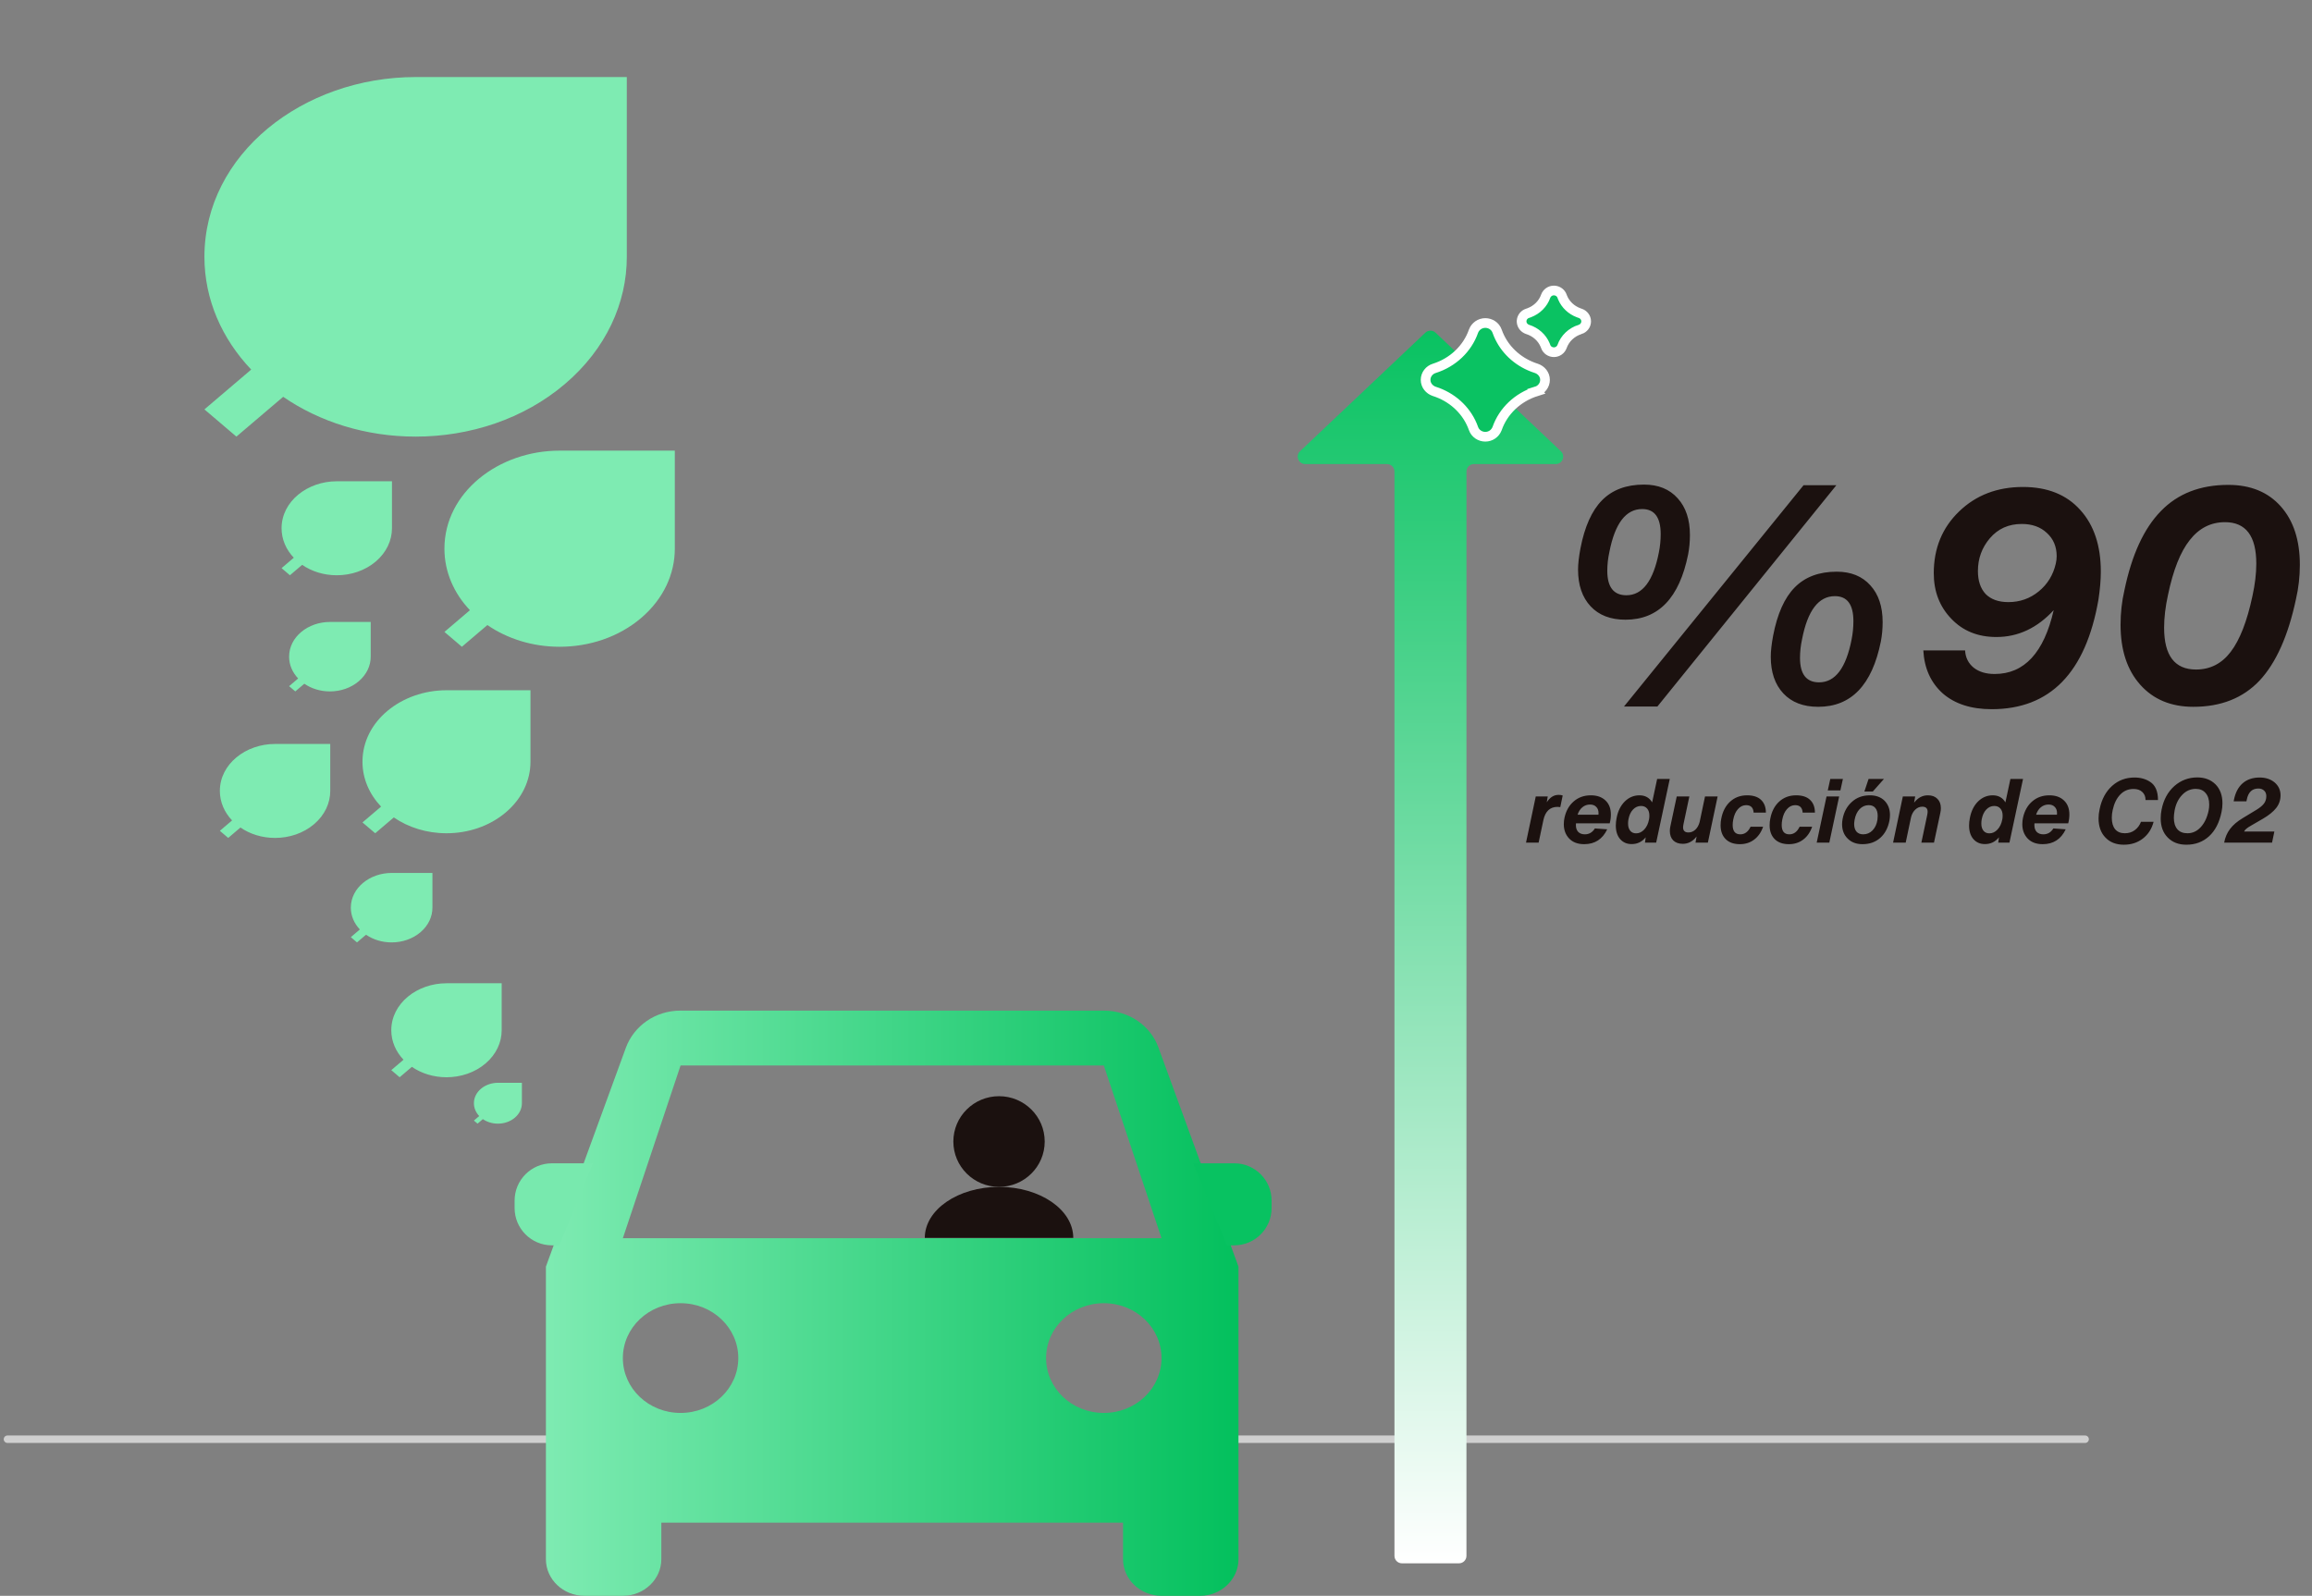
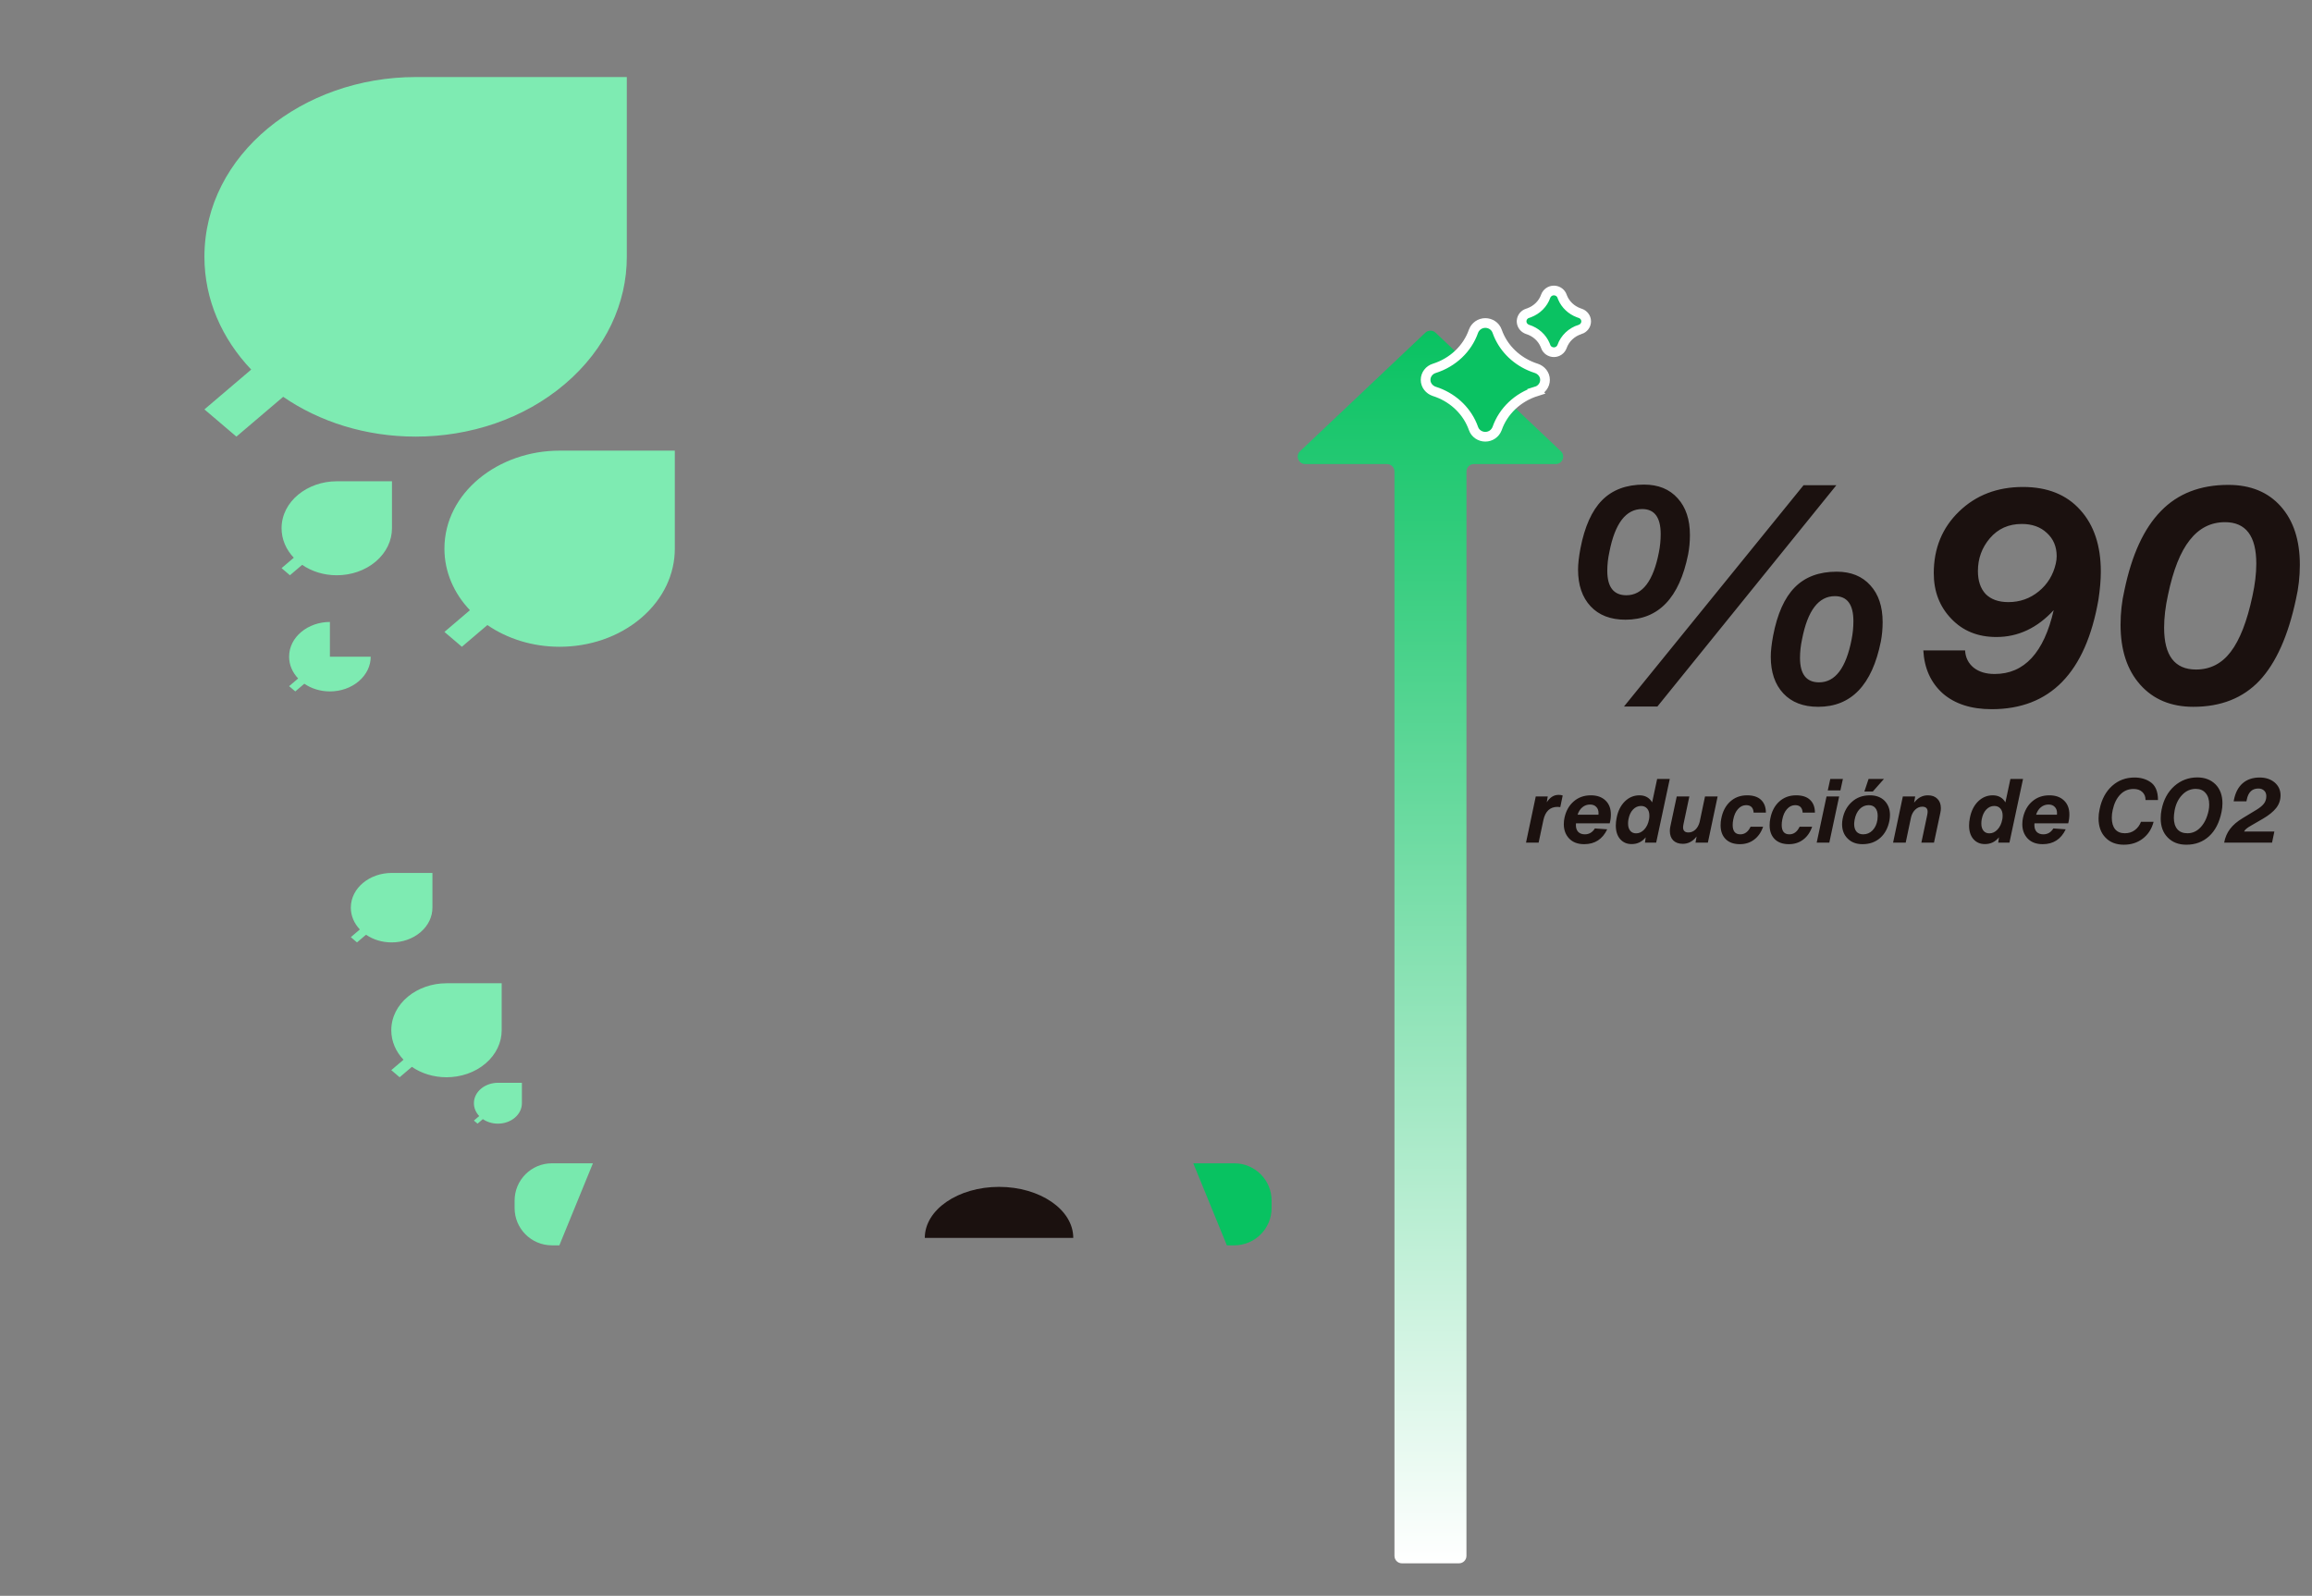
<svg xmlns="http://www.w3.org/2000/svg" width="310" height="214" viewBox="0 0 310 214" fill="none">
  <rect x="0" y="0" width="310" height="214" fill="#808080" stroke="none" />
-   <path d="M1 193L279.579 193" stroke="#CFCFCF" stroke-linecap="round" />
  <g clip-path="url(#clip0_1570_8134)">
    <path d="M75.036 60.43C66.805 60.43 59.59 66.066 59.59 73.58C59.59 76.699 60.87 79.573 63.01 81.827L59.59 84.739L61.929 86.731L65.349 83.819C67.997 85.641 71.373 86.731 75.036 86.731C78.986 86.731 82.935 85.453 85.958 82.879C88.981 80.306 90.482 76.943 90.482 73.58V60.43H75.036Z" fill="#7EEBB2" />
  </g>
  <g clip-path="url(#clip1_1570_8134)">
    <path d="M55.728 10.332C40.639 10.332 27.41 20.665 27.41 34.441C27.41 40.159 29.756 45.428 33.681 49.561L27.41 54.9L31.698 58.55L37.969 53.212C42.823 56.553 49.013 58.55 55.728 58.55C62.969 58.55 70.21 56.208 75.752 51.49C81.294 46.771 84.045 40.606 84.045 34.441V10.332H55.728Z" fill="#7EEBB2" />
  </g>
  <g clip-path="url(#clip2_1570_8134)">
    <path d="M45.155 64.539C41.211 64.539 37.754 67.24 37.754 70.84C37.754 72.335 38.367 73.712 39.393 74.792L37.754 76.187L38.875 77.142L40.514 75.746C41.782 76.62 43.4 77.142 45.155 77.142C47.048 77.142 48.94 76.529 50.389 75.296C51.837 74.063 52.556 72.452 52.556 70.84V64.539H45.155Z" fill="#7EEBB2" />
  </g>
  <g clip-path="url(#clip3_1570_8134)">
    <path d="M59.866 131.857C55.922 131.857 52.465 134.558 52.465 138.159C52.465 139.653 53.078 141.03 54.104 142.11L52.465 143.506L53.586 144.46L55.224 143.065C56.493 143.938 58.111 144.46 59.866 144.46C61.759 144.46 63.651 143.848 65.1 142.615C66.548 141.381 67.267 139.77 67.267 138.159V131.857H59.866Z" fill="#7EEBB2" />
  </g>
  <g clip-path="url(#clip4_1570_8134)">
-     <path d="M36.88 99.764C32.936 99.764 29.479 102.464 29.479 106.065C29.479 107.559 30.092 108.937 31.117 110.017L29.479 111.412L30.599 112.366L32.238 110.971C33.507 111.844 35.125 112.366 36.88 112.366C38.772 112.366 40.665 111.754 42.113 110.521C43.562 109.288 44.281 107.676 44.281 106.065V99.764H36.88Z" fill="#7EEBB2" />
-   </g>
+     </g>
  <g clip-path="url(#clip5_1570_8134)">
-     <path d="M44.235 83.404C41.32 83.404 38.765 85.4 38.765 88.062C38.765 89.166 39.218 90.184 39.976 90.983L38.765 92.014L39.593 92.719L40.804 91.688C41.742 92.333 42.938 92.719 44.235 92.719C45.634 92.719 47.033 92.267 48.103 91.355C49.174 90.444 49.706 89.253 49.706 88.062V83.404H44.235Z" fill="#7EEBB2" />
+     <path d="M44.235 83.404C41.32 83.404 38.765 85.4 38.765 88.062C38.765 89.166 39.218 90.184 39.976 90.983L38.765 92.014L39.593 92.719L40.804 91.688C41.742 92.333 42.938 92.719 44.235 92.719C45.634 92.719 47.033 92.267 48.103 91.355C49.174 90.444 49.706 89.253 49.706 88.062H44.235Z" fill="#7EEBB2" />
  </g>
  <g clip-path="url(#clip6_1570_8134)">
    <path d="M52.511 117.062C49.596 117.062 47.04 119.059 47.04 121.72C47.04 122.824 47.493 123.842 48.251 124.641L47.04 125.672L47.868 126.377L49.08 125.346C50.017 125.992 51.213 126.377 52.511 126.377C53.909 126.377 55.308 125.925 56.379 125.013C57.45 124.102 57.981 122.911 57.981 121.72V117.062H52.511Z" fill="#7EEBB2" />
  </g>
  <g clip-path="url(#clip7_1570_8134)">
    <path d="M66.761 145.203C65.046 145.203 63.543 146.377 63.543 147.943C63.543 148.593 63.81 149.191 64.255 149.661L63.543 150.268L64.03 150.682L64.743 150.076C65.294 150.455 65.998 150.682 66.761 150.682C67.584 150.682 68.407 150.416 69.036 149.88C69.666 149.344 69.979 148.643 69.979 147.943V145.203H66.761Z" fill="#7EEBB2" />
  </g>
  <g clip-path="url(#clip8_1570_8134)">
-     <path d="M59.865 92.562C53.864 92.562 48.602 96.672 48.602 102.151C48.602 104.425 49.536 106.521 51.096 108.165L48.602 110.288L50.308 111.74L52.802 109.617C54.733 110.946 57.194 111.74 59.865 111.74C62.745 111.74 65.625 110.809 67.83 108.932C70.034 107.055 71.128 104.603 71.128 102.151V92.562H59.865Z" fill="#7EEBB2" />
-   </g>
-   <path d="M155.327 140.475C154.295 137.582 151.406 135.521 148.001 135.521H91.253C87.849 135.521 85.011 137.582 83.928 140.475L73.197 169.855V209.094C73.197 211.792 75.519 213.999 78.356 213.999H83.515C86.352 213.999 88.674 211.792 88.674 209.094V204.189H150.58V209.094C150.58 211.792 152.902 213.999 155.739 213.999H160.898C163.735 213.999 166.057 211.792 166.057 209.094V169.855L155.327 140.475ZM91.253 189.475C86.972 189.475 83.515 186.189 83.515 182.118C83.515 178.047 86.972 174.76 91.253 174.76C95.535 174.76 98.992 178.047 98.992 182.118C98.992 186.189 95.535 189.475 91.253 189.475ZM148.001 189.475C143.719 189.475 140.263 186.189 140.263 182.118C140.263 178.047 143.719 174.76 148.001 174.76C152.283 174.76 155.739 178.047 155.739 182.118C155.739 186.189 152.283 189.475 148.001 189.475ZM83.515 166.041L91.253 142.879H148.001L155.739 166.041H83.515Z" fill="url(#paint0_linear_1570_8134)" />
+     </g>
  <path d="M79.5 156L75 167L74 167C71.239 167 69 164.761 69 162L69 161C69 158.239 71.239 156 74 156L79.5 156Z" fill="#78E9AE" />
  <path d="M160 156L164.5 167L165.5 167C168.261 167 170.5 164.761 170.5 162L170.5 161C170.5 158.239 168.261 156 165.5 156L160 156Z" fill="#08C261" />
-   <ellipse cx="133.953" cy="153.08" rx="6.125" ry="6.08" fill="#1B110F" />
  <path d="M143.907 166C143.907 166 139.451 166 133.954 166C128.456 166 124 166 124 166C124 162.223 128.456 159.16 133.954 159.16C139.451 159.16 143.907 162.223 143.907 166Z" fill="#1B110F" />
  <path d="M185.973 62.231C186.525 62.231 186.973 62.679 186.973 63.231L186.973 208.641C186.973 209.193 187.42 209.641 187.973 209.641L195.627 209.641C196.179 209.641 196.627 209.193 196.627 208.641L196.627 63.231C196.627 62.679 197.074 62.231 197.627 62.231L208.595 62.231C209.499 62.231 209.939 61.126 209.282 60.505L192.487 44.616C192.101 44.251 191.498 44.251 191.112 44.616L174.317 60.505C173.66 61.126 174.1 62.231 175.004 62.231L185.973 62.231Z" fill="url(#paint1_linear_1570_8134)" />
  <path d="M199.155 43.315C199.845 43.315 200.508 43.738 200.74 44.418L200.907 44.852C201.748 46.847 203.414 48.433 205.539 49.238L206.001 49.399L206.009 49.401L206.018 49.404C206.659 49.626 207.16 50.208 207.16 50.94C207.16 51.653 206.677 52.274 206 52.481L206.001 52.482C203.5 53.273 201.565 55.117 200.74 57.463L200.737 57.472L200.733 57.48C200.486 58.125 199.868 58.566 199.155 58.566C198.466 58.566 197.803 58.143 197.57 57.463L197.402 57.029C196.501 54.891 194.654 53.224 192.309 52.482L192.293 52.477C191.651 52.255 191.149 51.673 191.149 50.94C191.15 50.225 191.636 49.602 192.317 49.397C194.815 48.604 196.747 46.761 197.57 44.418L197.576 44.4C197.823 43.756 198.443 43.315 199.155 43.315Z" fill="#0AC262" stroke="white" stroke-width="1.3" />
  <path d="M208.526 38.969C208.932 39.031 209.303 39.304 209.448 39.725L209.525 39.923C209.91 40.835 210.673 41.566 211.656 41.938L211.87 42.013L211.879 42.016L211.887 42.018C212.319 42.167 212.677 42.569 212.677 43.094C212.677 43.601 212.334 44.035 211.862 44.177L211.861 44.176C210.707 44.544 209.824 45.394 209.448 46.463L209.445 46.471L209.442 46.48C209.272 46.925 208.843 47.231 208.35 47.231C207.879 47.231 207.416 46.944 207.25 46.463L207.174 46.265C206.762 45.287 205.914 44.517 204.828 44.174L204.82 44.172L204.812 44.169C204.407 44.029 204.067 43.667 204.026 43.19L204.021 43.094L204.025 42.999C204.065 42.536 204.39 42.148 204.828 42.013L205.042 41.938C206.095 41.539 206.897 40.729 207.25 39.725L207.253 39.716L207.257 39.707C207.428 39.262 207.856 38.955 208.35 38.955L208.526 38.969Z" fill="#0AC262" stroke="white" stroke-width="1.3" />
  <path d="M208.979 106.592C209.203 106.592 209.387 106.62 209.531 106.676L209.207 108.236C209.087 108.212 208.967 108.2 208.847 108.2C207.831 108.2 207.195 108.796 206.939 109.988L206.303 113H204.611L205.919 106.808H207.527L207.395 107.588C207.819 106.924 208.347 106.592 208.979 106.592ZM215.836 110.408H211.312C211.304 110.448 211.3 110.528 211.3 110.648C211.3 111.032 211.404 111.336 211.612 111.56C211.828 111.776 212.124 111.884 212.5 111.884C213.076 111.884 213.524 111.62 213.844 111.092L215.5 111.212C214.868 112.54 213.84 113.204 212.416 113.204C211.552 113.204 210.88 112.952 210.4 112.448C209.92 111.944 209.68 111.3 209.68 110.516C209.68 110.212 209.712 109.92 209.776 109.64C209.984 108.712 210.4 107.984 211.024 107.456C211.648 106.92 212.408 106.652 213.304 106.652C214.128 106.652 214.78 106.88 215.26 107.336C215.748 107.792 215.992 108.424 215.992 109.232C215.992 109.624 215.94 110.016 215.836 110.408ZM213.196 107.888C212.812 107.888 212.472 108.008 212.176 108.248C211.88 108.488 211.664 108.824 211.528 109.256H214.324C214.332 109.224 214.336 109.152 214.336 109.04C214.336 108.68 214.232 108.4 214.024 108.2C213.824 107.992 213.548 107.888 213.196 107.888ZM221.524 107.6L222.196 104.456H223.888L222.064 113H220.564L220.66 112.28C220.172 112.888 219.544 113.192 218.776 113.192C218.136 113.192 217.62 112.968 217.228 112.52C216.844 112.072 216.652 111.464 216.652 110.696C216.652 110.384 216.688 110.048 216.76 109.688C216.936 108.76 217.304 108.02 217.864 107.468C218.424 106.924 219.076 106.652 219.82 106.652C220.588 106.652 221.156 106.968 221.524 107.6ZM219.376 111.752C219.784 111.752 220.148 111.58 220.468 111.236C220.788 110.892 221 110.444 221.104 109.892C221.136 109.756 221.152 109.584 221.152 109.376C221.152 108.968 221.052 108.652 220.852 108.428C220.652 108.196 220.38 108.08 220.036 108.08C219.62 108.08 219.26 108.24 218.956 108.56C218.652 108.88 218.448 109.324 218.344 109.892C218.312 110.052 218.296 110.24 218.296 110.456C218.296 110.848 218.392 111.164 218.584 111.404C218.776 111.636 219.04 111.752 219.376 111.752ZM227.893 110.228L228.613 106.808H230.305L228.997 113H227.341L227.485 112.172C226.981 112.828 226.365 113.156 225.637 113.156C225.093 113.156 224.665 113.004 224.353 112.7C224.049 112.388 223.897 111.964 223.897 111.428C223.897 111.228 223.921 111.02 223.969 110.804L224.821 106.808H226.513L225.733 110.492C225.693 110.692 225.673 110.844 225.673 110.948C225.673 111.404 225.913 111.632 226.393 111.632C226.737 111.632 227.045 111.508 227.317 111.26C227.589 111.004 227.781 110.66 227.893 110.228ZM233.283 113.204C232.475 113.204 231.843 112.98 231.387 112.532C230.931 112.076 230.703 111.456 230.703 110.672C230.703 110.352 230.731 110.064 230.787 109.808C230.971 108.824 231.371 108.052 231.987 107.492C232.603 106.932 233.359 106.652 234.255 106.652C235.079 106.652 235.703 106.856 236.127 107.264C236.559 107.672 236.775 108.24 236.775 108.968H235.131C235.091 108.304 234.755 107.972 234.123 107.972C233.707 107.972 233.343 108.148 233.031 108.5C232.719 108.844 232.507 109.32 232.395 109.928C232.347 110.184 232.323 110.416 232.323 110.624C232.323 111.464 232.663 111.884 233.343 111.884C233.943 111.884 234.403 111.544 234.723 110.864H236.403C236.147 111.608 235.747 112.184 235.203 112.592C234.667 113 234.027 113.204 233.283 113.204ZM239.857 113.204C239.049 113.204 238.417 112.98 237.961 112.532C237.505 112.076 237.277 111.456 237.277 110.672C237.277 110.352 237.305 110.064 237.361 109.808C237.545 108.824 237.945 108.052 238.561 107.492C239.177 106.932 239.933 106.652 240.829 106.652C241.653 106.652 242.277 106.856 242.701 107.264C243.133 107.672 243.349 108.24 243.349 108.968H241.705C241.665 108.304 241.329 107.972 240.697 107.972C240.281 107.972 239.917 108.148 239.605 108.5C239.293 108.844 239.081 109.32 238.969 109.928C238.921 110.184 238.897 110.416 238.897 110.624C238.897 111.464 239.237 111.884 239.917 111.884C240.517 111.884 240.977 111.544 241.297 110.864H242.977C242.721 111.608 242.321 112.184 241.777 112.592C241.241 113 240.601 113.204 239.857 113.204ZM246.767 105.992H245.075L245.411 104.456H247.103L246.767 105.992ZM245.279 113H243.587L244.907 106.808H246.599L245.279 113ZM251.108 106.148H249.98L250.544 104.456H252.608L251.108 106.148ZM249.728 113.204C248.904 113.204 248.244 112.956 247.748 112.46C247.244 111.972 246.992 111.328 246.992 110.528C246.992 110.304 247.016 110.064 247.064 109.808C247.248 108.864 247.664 108.104 248.312 107.528C248.952 106.944 249.756 106.652 250.724 106.652C251.548 106.652 252.204 106.896 252.692 107.384C253.172 107.88 253.412 108.516 253.412 109.292C253.412 109.532 253.388 109.784 253.34 110.048C253.148 111.032 252.736 111.804 252.104 112.364C251.472 112.924 250.68 113.204 249.728 113.204ZM249.824 111.884C250.312 111.884 250.728 111.708 251.072 111.356C251.424 110.996 251.644 110.52 251.732 109.928C251.756 109.752 251.768 109.584 251.768 109.424C251.768 108.968 251.664 108.612 251.456 108.356C251.248 108.1 250.952 107.972 250.568 107.972C250.096 107.972 249.688 108.148 249.344 108.5C249.008 108.852 248.784 109.328 248.672 109.928C248.632 110.184 248.612 110.376 248.612 110.504C248.612 110.936 248.716 111.276 248.924 111.524C249.14 111.764 249.44 111.884 249.824 111.884ZM258.498 106.652C259.042 106.652 259.466 106.808 259.77 107.12C260.082 107.424 260.238 107.844 260.238 108.38C260.238 108.58 260.214 108.788 260.166 109.004L259.314 113H257.622L258.402 109.316C258.442 109.116 258.462 108.964 258.462 108.86C258.462 108.404 258.222 108.176 257.742 108.176C257.398 108.176 257.09 108.304 256.818 108.56C256.546 108.808 256.354 109.148 256.242 109.58L255.522 113H253.83L255.138 106.808H256.794L256.65 107.636C257.154 106.98 257.77 106.652 258.498 106.652ZM268.891 107.6L269.563 104.456H271.255L269.431 113H267.931L268.027 112.28C267.539 112.888 266.911 113.192 266.143 113.192C265.503 113.192 264.987 112.968 264.595 112.52C264.211 112.072 264.019 111.464 264.019 110.696C264.019 110.384 264.055 110.048 264.127 109.688C264.303 108.76 264.671 108.02 265.231 107.468C265.791 106.924 266.443 106.652 267.187 106.652C267.955 106.652 268.523 106.968 268.891 107.6ZM266.743 111.752C267.151 111.752 267.515 111.58 267.835 111.236C268.155 110.892 268.367 110.444 268.471 109.892C268.503 109.756 268.519 109.584 268.519 109.376C268.519 108.968 268.419 108.652 268.219 108.428C268.019 108.196 267.747 108.08 267.403 108.08C266.987 108.08 266.627 108.24 266.323 108.56C266.019 108.88 265.815 109.324 265.711 109.892C265.679 110.052 265.663 110.24 265.663 110.456C265.663 110.848 265.759 111.164 265.951 111.404C266.143 111.636 266.407 111.752 266.743 111.752ZM277.313 110.408H272.789C272.781 110.448 272.777 110.528 272.777 110.648C272.777 111.032 272.881 111.336 273.089 111.56C273.305 111.776 273.601 111.884 273.977 111.884C274.553 111.884 275.001 111.62 275.321 111.092L276.977 111.212C276.345 112.54 275.317 113.204 273.893 113.204C273.029 113.204 272.357 112.952 271.877 112.448C271.397 111.944 271.157 111.3 271.157 110.516C271.157 110.212 271.189 109.92 271.253 109.64C271.461 108.712 271.877 107.984 272.501 107.456C273.125 106.92 273.885 106.652 274.781 106.652C275.605 106.652 276.257 106.88 276.737 107.336C277.225 107.792 277.469 108.424 277.469 109.232C277.469 109.624 277.417 110.016 277.313 110.408ZM274.673 107.888C274.289 107.888 273.949 108.008 273.653 108.248C273.357 108.488 273.141 108.824 273.005 109.256H275.801C275.809 109.224 275.813 109.152 275.813 109.04C275.813 108.68 275.709 108.4 275.501 108.2C275.301 107.992 275.025 107.888 274.673 107.888ZM284.777 113.276C283.729 113.276 282.901 112.952 282.293 112.304C281.685 111.672 281.381 110.816 281.381 109.736C281.381 109.352 281.429 108.94 281.525 108.5C281.797 107.18 282.357 106.14 283.205 105.38C284.037 104.636 285.037 104.264 286.205 104.264C287.013 104.264 287.713 104.46 288.305 104.852C289.001 105.308 289.349 106.12 289.349 107.288H287.681C287.681 106.832 287.537 106.472 287.249 106.208C286.969 105.936 286.577 105.8 286.073 105.8C285.361 105.8 284.765 106.052 284.285 106.556C283.805 107.052 283.469 107.74 283.277 108.62C283.197 108.964 283.157 109.308 283.157 109.652C283.157 110.316 283.305 110.832 283.601 111.2C283.905 111.56 284.341 111.74 284.909 111.74C285.429 111.74 285.873 111.6 286.241 111.32C286.617 111.04 286.893 110.668 287.069 110.204H288.761C288.513 111.156 288.029 111.908 287.309 112.46C286.597 113.004 285.753 113.276 284.777 113.276ZM293.157 113.276C292.117 113.276 291.285 112.956 290.661 112.316C290.029 111.684 289.713 110.828 289.713 109.748C289.713 109.332 289.753 108.936 289.833 108.56C290.097 107.24 290.669 106.188 291.549 105.404C292.429 104.636 293.453 104.252 294.621 104.252C295.629 104.252 296.445 104.564 297.069 105.188C297.685 105.82 297.993 106.664 297.993 107.72C297.993 108.112 297.953 108.496 297.873 108.872C297.585 110.296 297.025 111.388 296.193 112.148C295.369 112.9 294.357 113.276 293.157 113.276ZM293.301 111.74C293.989 111.74 294.585 111.464 295.089 110.912C295.593 110.36 295.941 109.628 296.133 108.716C296.189 108.46 296.217 108.184 296.217 107.888C296.217 107.232 296.057 106.72 295.737 106.352C295.425 105.976 294.985 105.788 294.417 105.788C293.713 105.788 293.105 106.056 292.593 106.592C292.065 107.144 291.725 107.852 291.573 108.716C291.509 109.1 291.477 109.416 291.477 109.664C291.477 110.32 291.633 110.832 291.945 111.2C292.257 111.56 292.709 111.74 293.301 111.74ZM304.642 113H298.222C298.35 112.304 298.61 111.696 299.002 111.176C299.394 110.648 299.962 110.16 300.706 109.712L302.59 108.572C303.03 108.3 303.354 108.028 303.562 107.756C303.77 107.476 303.874 107.148 303.874 106.772C303.874 106.444 303.774 106.192 303.574 106.016C303.382 105.832 303.126 105.74 302.806 105.74C301.974 105.74 301.458 106.232 301.258 107.216L301.21 107.456H299.494L299.53 107.276C299.722 106.3 300.11 105.556 300.694 105.044C301.286 104.524 302.05 104.264 302.986 104.264C303.794 104.264 304.466 104.488 305.002 104.936C305.522 105.392 305.782 105.964 305.782 106.652C305.782 107.292 305.586 107.86 305.194 108.356C304.81 108.844 304.23 109.316 303.454 109.772L301.798 110.732C301.27 111.028 300.97 111.288 300.898 111.512H304.954L304.642 113Z" fill="#1B110F" />
  <path d="M217.95 83.103C215.95 83.103 214.39 82.503 213.27 81.303C212.15 80.103 211.59 78.463 211.59 76.383C211.59 75.636 211.696 74.689 211.91 73.543C212.47 70.636 213.43 68.489 214.79 67.103C216.176 65.689 218.056 64.983 220.43 64.983C222.35 64.983 223.856 65.596 224.95 66.823C226.043 68.023 226.59 69.663 226.59 71.743C226.59 72.649 226.51 73.516 226.35 74.343C225.176 80.183 222.376 83.103 217.95 83.103ZM222.23 94.743H217.75L241.83 65.063H246.23L222.23 94.743ZM218.07 79.823C220.23 79.823 221.683 77.903 222.43 74.063C222.59 73.263 222.67 72.449 222.67 71.623C222.67 69.383 221.843 68.263 220.19 68.263C218.003 68.263 216.536 70.183 215.79 74.023C215.603 74.876 215.51 75.716 215.51 76.543C215.51 78.729 216.363 79.823 218.07 79.823ZM243.79 94.783C241.79 94.783 240.23 94.183 239.11 92.983C237.99 91.783 237.43 90.143 237.43 88.063C237.43 87.316 237.536 86.369 237.75 85.223C238.31 82.316 239.27 80.169 240.63 78.783C242.016 77.369 243.896 76.663 246.27 76.663C248.19 76.663 249.696 77.276 250.79 78.503C251.883 79.703 252.43 81.343 252.43 83.423C252.43 84.329 252.35 85.196 252.19 86.023C251.016 91.863 248.216 94.783 243.79 94.783ZM243.91 91.503C246.07 91.503 247.523 89.583 248.27 85.743C248.43 84.943 248.51 84.129 248.51 83.303C248.51 81.063 247.683 79.943 246.03 79.943C243.843 79.943 242.376 81.863 241.63 85.703C241.443 86.556 241.35 87.396 241.35 88.223C241.35 90.409 242.203 91.503 243.91 91.503ZM271.245 65.303C274.525 65.303 277.085 66.329 278.925 68.383C280.765 70.409 281.685 73.169 281.685 76.663C281.685 77.756 281.578 79.009 281.365 80.423C279.658 90.209 274.885 95.103 267.045 95.103C264.298 95.103 262.111 94.396 260.485 92.983C258.885 91.543 258.018 89.623 257.885 87.223H263.485C263.538 88.183 263.925 88.956 264.645 89.543C265.365 90.103 266.298 90.383 267.445 90.383C271.418 90.383 274.058 87.529 275.365 81.823C273.151 84.223 270.591 85.423 267.685 85.423C265.205 85.423 263.191 84.609 261.645 82.983C260.071 81.356 259.285 79.316 259.285 76.863C259.285 73.529 260.418 70.769 262.685 68.583C264.951 66.396 267.805 65.303 271.245 65.303ZM269.285 80.743C270.831 80.743 272.191 80.263 273.365 79.303C274.538 78.343 275.298 77.103 275.645 75.583C275.725 75.236 275.765 74.903 275.765 74.583C275.765 73.303 275.325 72.263 274.445 71.463C273.591 70.663 272.471 70.263 271.085 70.263C269.325 70.263 267.898 70.903 266.805 72.183C265.738 73.436 265.205 74.903 265.205 76.583C265.205 77.889 265.551 78.916 266.245 79.663C266.965 80.383 267.978 80.743 269.285 80.743ZM294.091 94.783C291.104 94.783 288.731 93.796 286.971 91.823C285.211 89.849 284.331 87.169 284.331 83.783C284.331 82.183 284.504 80.636 284.851 79.143C285.838 74.396 287.464 70.863 289.731 68.543C291.998 66.196 295.011 65.023 298.771 65.023C301.758 65.023 304.104 65.983 305.811 67.903C307.518 69.823 308.371 72.436 308.371 75.743C308.371 77.316 308.198 78.849 307.851 80.343C306.811 85.249 305.184 88.889 302.971 91.263C300.758 93.609 297.798 94.783 294.091 94.783ZM294.451 89.783C296.344 89.783 297.891 88.996 299.091 87.423C300.318 85.823 301.291 83.329 302.011 79.943C302.358 78.369 302.531 76.916 302.531 75.583C302.531 71.876 301.131 70.023 298.331 70.023C296.438 70.023 294.864 70.823 293.611 72.423C292.358 73.996 291.384 76.449 290.691 79.783C290.344 81.356 290.171 82.823 290.171 84.183C290.171 87.916 291.598 89.783 294.451 89.783Z" fill="#1B110F" />
  <defs>
    <linearGradient id="paint0_linear_1570_8134" x1="73.197" y1="174.76" x2="166.057" y2="174.76" gradientUnits="userSpaceOnUse">
      <stop stop-color="#7EEBB2" />
      <stop offset="1" stop-color="#03C05D" />
    </linearGradient>
    <linearGradient id="paint1_linear_1570_8134" x1="191.8" y1="43.966" x2="191.8" y2="209.641" gradientUnits="userSpaceOnUse">
      <stop stop-color="#08C261" />
      <stop offset="1" stop-color="white" />
    </linearGradient>
    <clipPath id="clip0_1570_8134">
      <rect width="44.131" height="37.573" fill="white" transform="translate(52.97 54.793)" />
    </clipPath>
    <clipPath id="clip1_1570_8134">
      <rect width="80.907" height="68.883" fill="white" transform="translate(15.274)" />
    </clipPath>
    <clipPath id="clip2_1570_8134">
      <rect width="21.146" height="18.004" fill="white" transform="translate(34.582 61.838)" />
    </clipPath>
    <clipPath id="clip3_1570_8134">
      <rect width="21.146" height="18.004" fill="white" transform="translate(49.293 129.156)" />
    </clipPath>
    <clipPath id="clip4_1570_8134">
      <rect width="21.146" height="18.004" fill="white" transform="translate(26.307 97.062)" />
    </clipPath>
    <clipPath id="clip5_1570_8134">
      <rect width="15.63" height="13.307" fill="white" transform="translate(36.42 81.408)" />
    </clipPath>
    <clipPath id="clip6_1570_8134">
      <rect width="15.63" height="13.307" fill="white" transform="translate(44.695 115.066)" />
    </clipPath>
    <clipPath id="clip7_1570_8134">
      <rect width="9.194" height="7.828" fill="white" transform="translate(62.164 144.029)" />
    </clipPath>
    <clipPath id="clip8_1570_8134">
      <rect width="32.179" height="27.397" fill="white" transform="translate(43.775 88.453)" />
    </clipPath>
  </defs>
</svg>